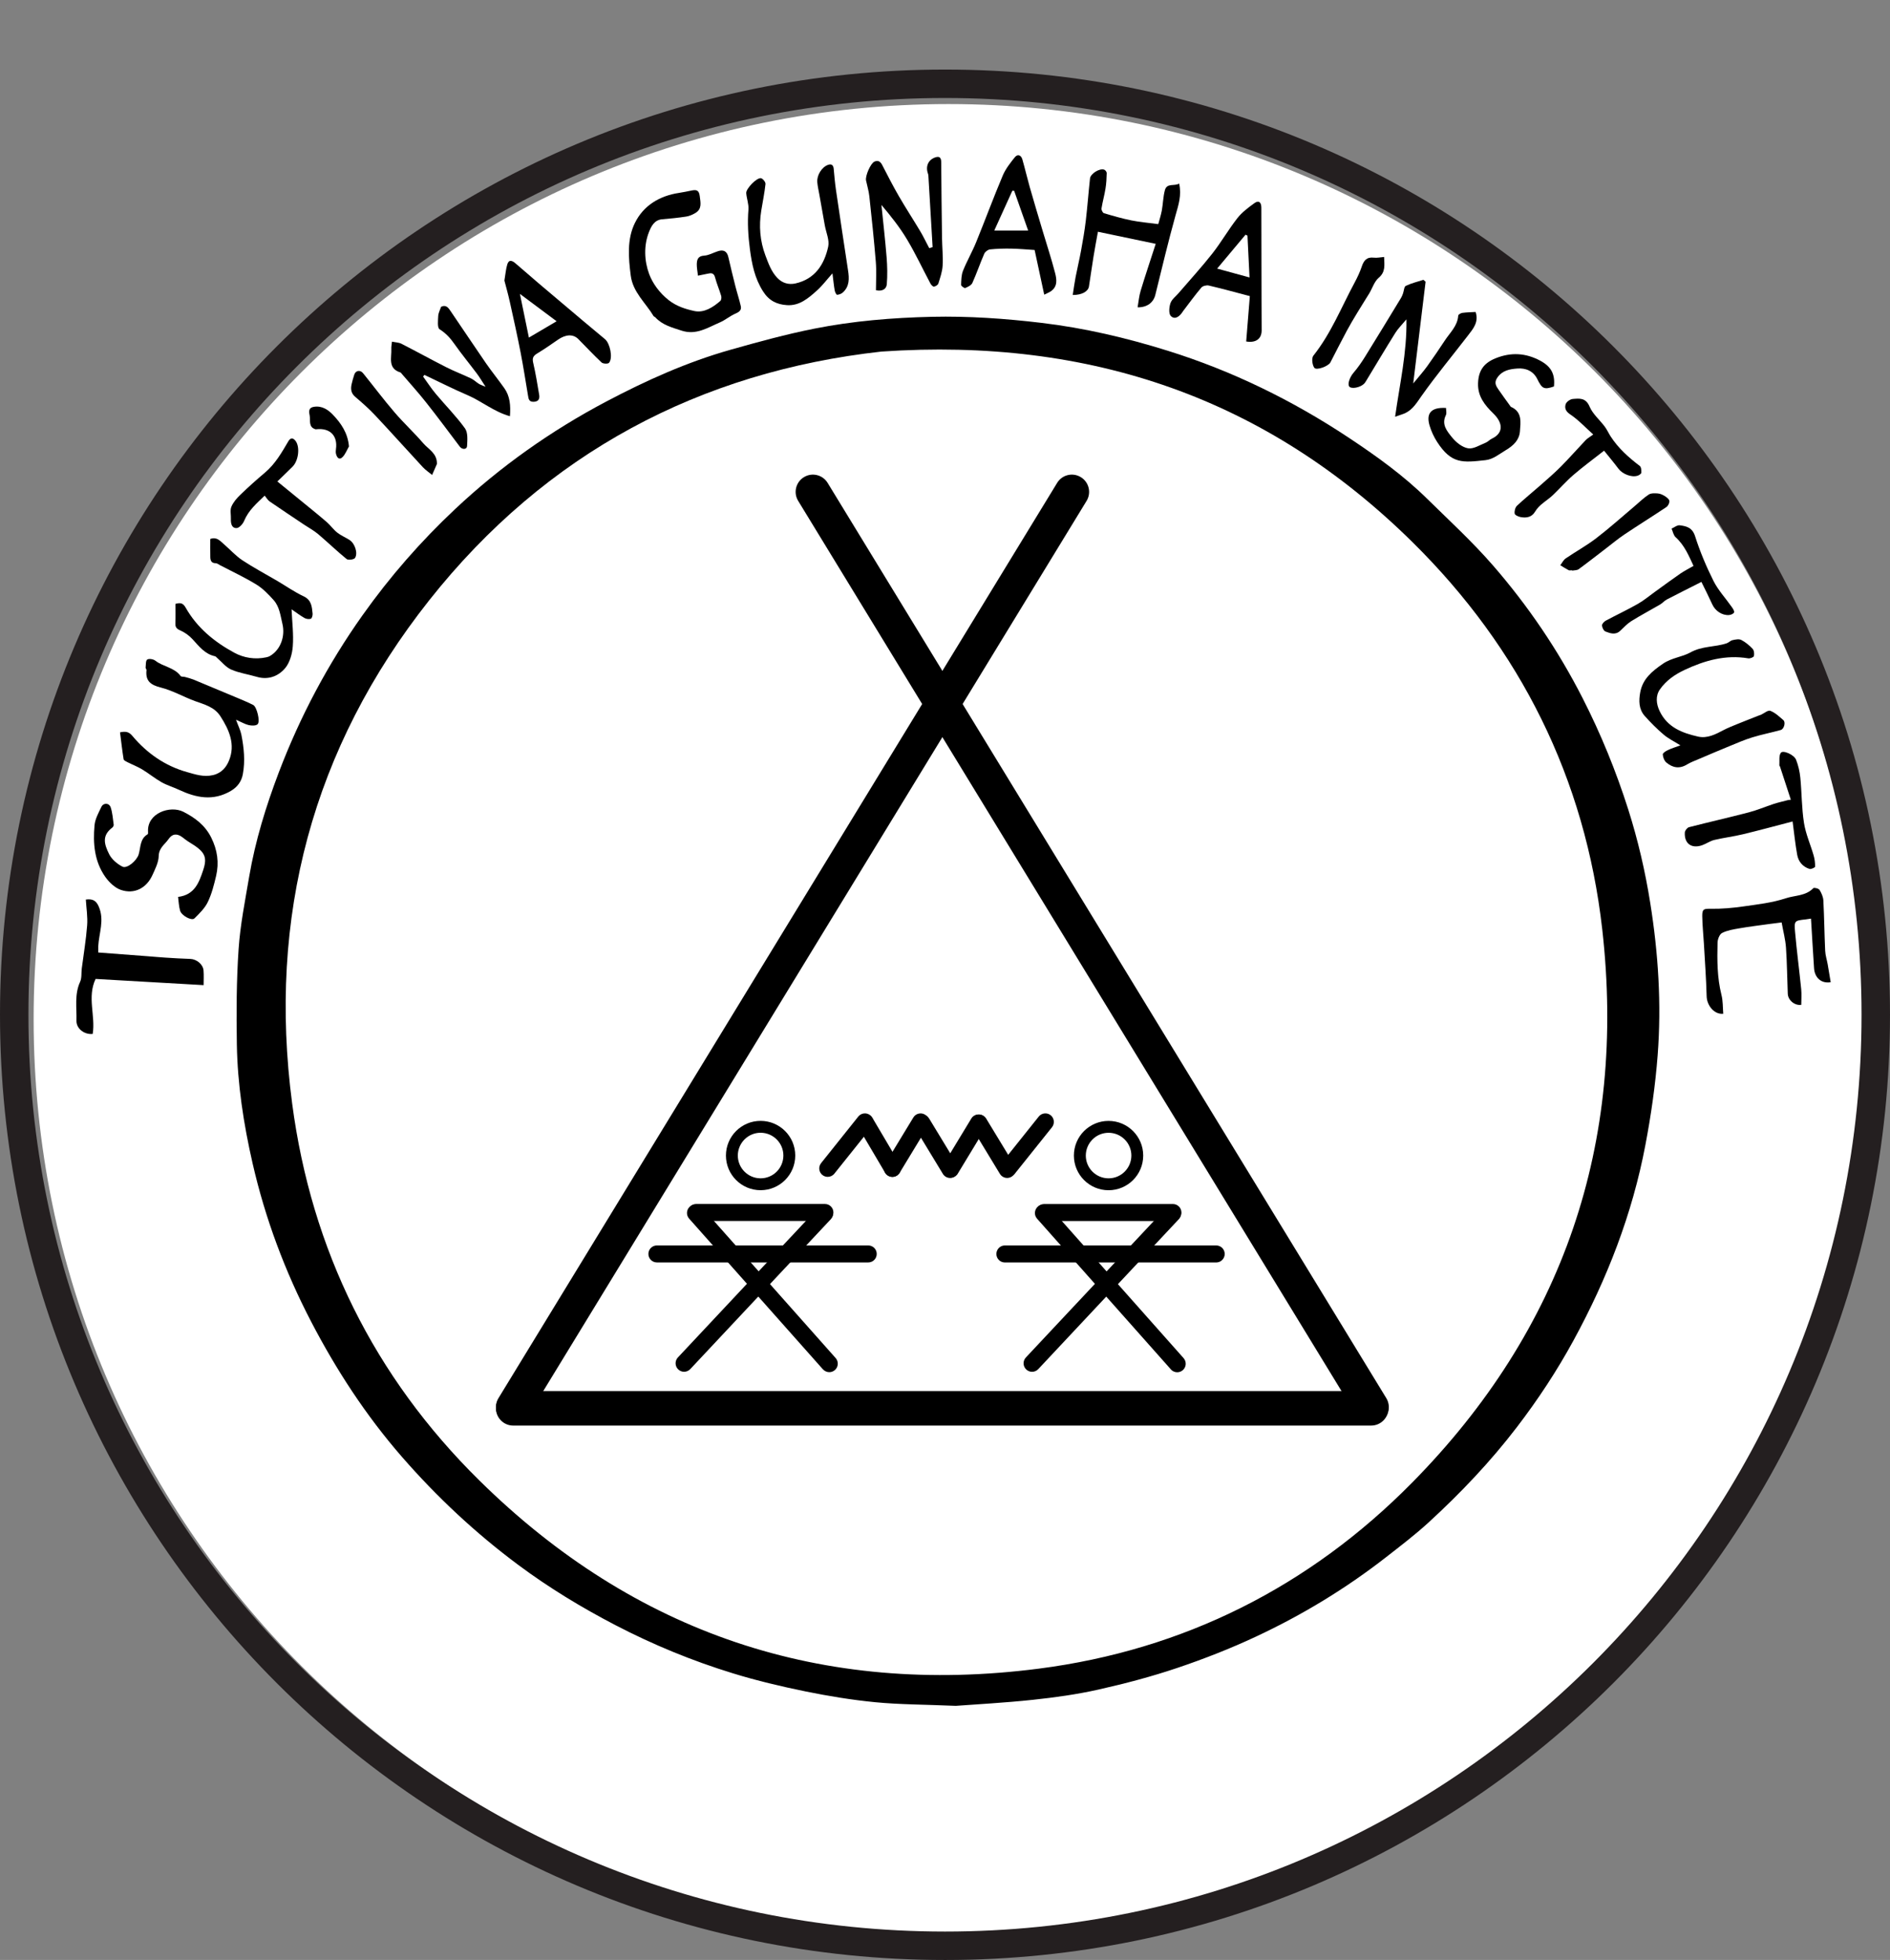
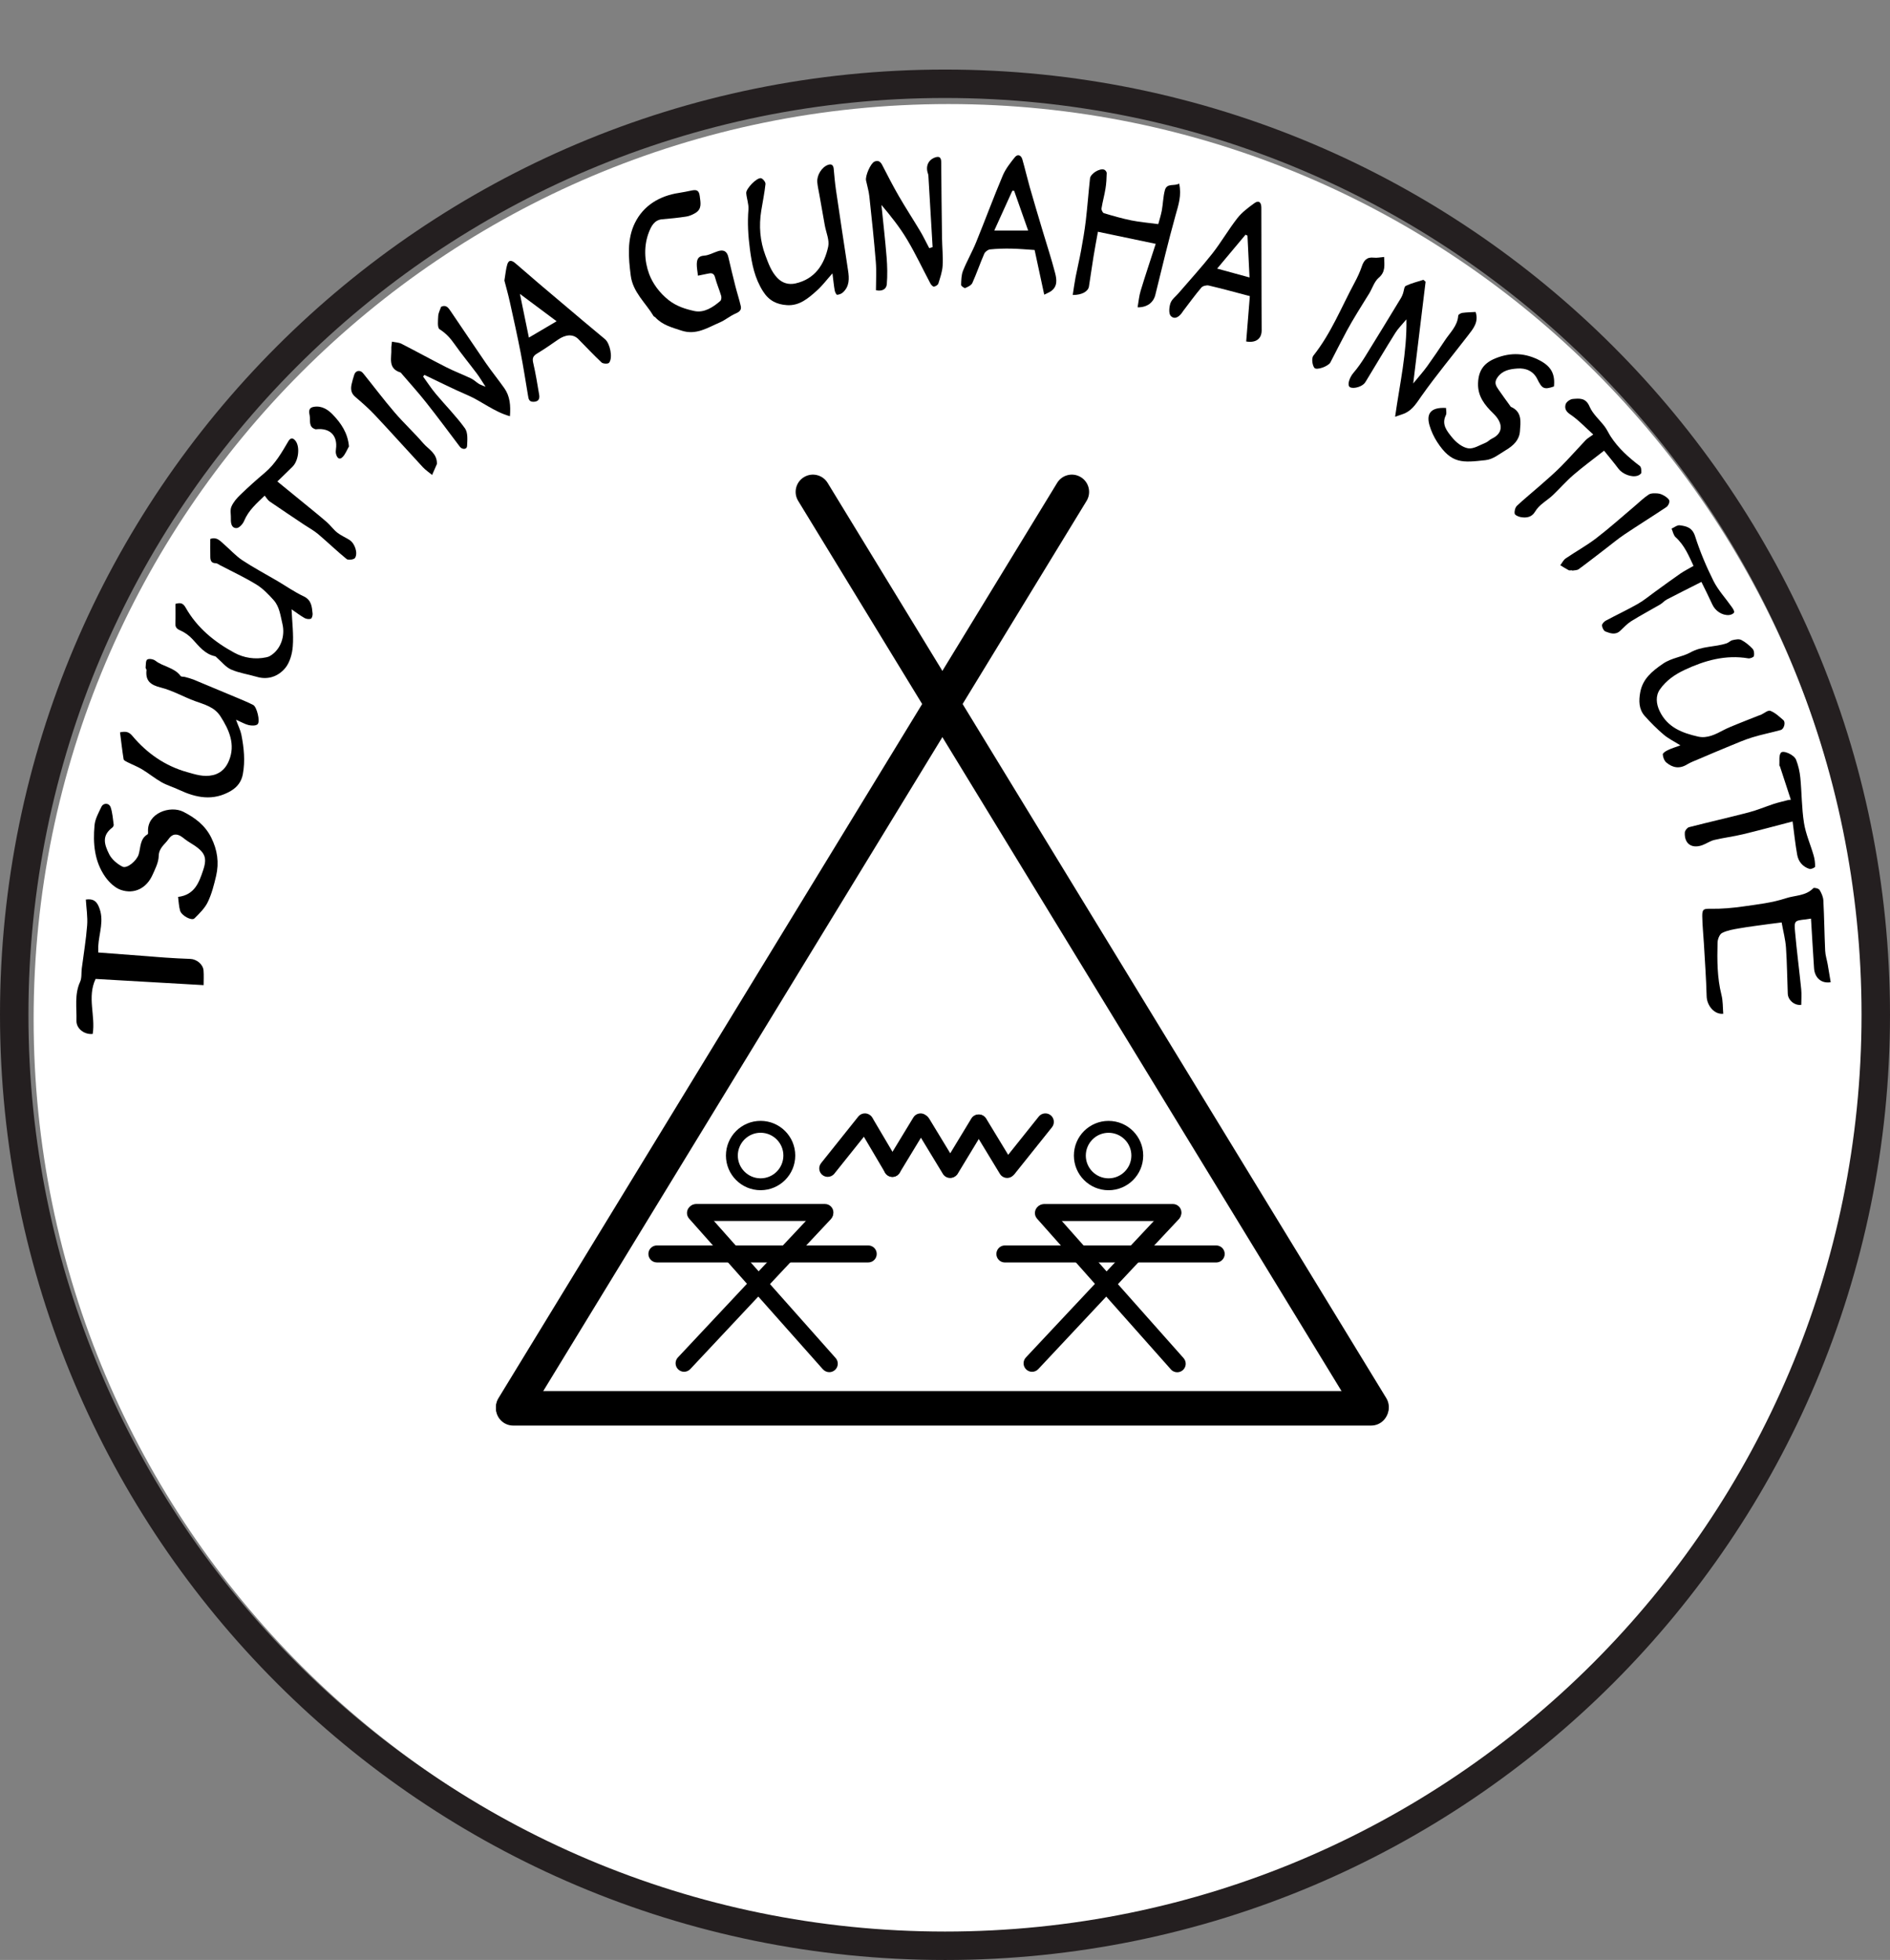
<svg xmlns="http://www.w3.org/2000/svg" id="Layer_1" viewBox="0 0 606.39 628.69">
  <rect x="0" y="0" width="606.39" height="628.69" fill="#808080" stroke="none" />
  <defs>
    <style>.cls-1{fill:none;}.cls-2{fill:#fff;}.cls-3{fill:#241f20;}.cls-4{clip-path:url(#clippath);}</style>
    <clipPath id="clippath">
      <rect class="cls-1" x="9.47" width="594.3" height="594.3" />
    </clipPath>
  </defs>
  <path class="cls-2" d="M96.76,119.35C43.63,172.48,10.79,245.84,10.79,326.9h0c0,81.07,32.84,154.42,85.97,207.55h0c53.14,53.12,126.49,85.96,207.55,85.97h0c81.07,0,154.42-32.85,207.55-85.97h0c53.12-53.13,85.97-126.48,85.97-207.55h0c0-81.07-32.85-154.42-85.97-207.55h0c-53.13-53.13-126.48-85.97-207.55-85.97h0c-81.06,0-154.42,32.84-207.55,85.97h0Z" />
  <g class="cls-4">
-     <path d="M306.63,547.18c-10.31-.43-18.07-.41-25.77-1.16-7.52-.73-15.02-1.96-22.43-3.47-7.83-1.6-15.64-3.45-23.28-5.8-13.03-4-25.61-9.17-37.72-15.47-10.88-5.66-21.33-12-31.15-19.31-13.7-10.19-26.1-21.78-37.34-34.68-11.54-13.26-21.03-27.82-29.12-43.36-8.4-16.15-14.73-33.07-18.79-50.82-2.87-12.55-4.83-25.27-5.04-38.15-.16-10.16-.13-20.36.56-30.5.53-7.8,2.09-15.55,3.4-23.28,1.96-11.48,5.38-22.57,9.51-33.44,6.82-17.92,15.73-34.7,26.84-50.37,8.79-12.39,18.72-23.75,29.75-34.1,14.57-13.68,30.79-25.14,48.48-34.48,12.78-6.75,25.94-12.67,39.88-16.61,8.88-2.51,17.8-4.96,26.85-6.76,12.43-2.47,25.07-3.51,37.76-3.8,11.74-.26,23.41.55,35.07,1.94,13.84,1.64,27.32,4.81,40.58,8.95,20.74,6.48,40.07,15.95,58.14,27.94,8.83,5.86,17.47,12.05,25.06,19.52,7.14,7.02,14.56,13.83,21.12,21.38,11.29,12.99,20.92,27.19,28.77,42.58,5.87,11.5,10.72,23.39,14.64,35.69,3.12,9.82,5.44,19.8,7.06,29.97,2.59,16.2,3.64,32.46,2.39,48.85-.74,9.69-2.12,19.25-3.93,28.79-4.2,22.2-12.28,42.95-23.05,62.7-5.33,9.78-11.45,19.06-18.24,27.92-8.46,11.04-18,21.08-28.22,30.45-4.33,3.97-9.03,7.55-13.67,11.17-12.95,10.1-26.94,18.57-41.79,25.51-8.17,3.82-16.64,7.14-25.18,10.02-8.27,2.79-16.75,5.03-25.26,6.94-6.93,1.56-14.03,2.55-21.1,3.3-9.08.97-18.2,1.44-24.78,1.94M282.82,112.77c-58.09,6.45-107.64,32.45-145.12,79.79-37.49,47.37-51.84,101.68-43.96,161.45,6.19,46.94,26.33,87.63,60.02,120.84,49.84,49.14,110.19,69.34,179.53,60.4,46.51-6,86.84-26.29,119.77-59.66,48.55-49.21,68.76-108.9,61.01-177.45-5.47-48.36-26.25-90.04-60.84-124.19-46.65-46.06-103.28-65.76-170.41-61.18" />
    <path d="M38.49,234.91c1.81-.37,2.84-.22,3.96,1.12,4.68,5.58,10.52,9.67,17.55,11.63,2.62.73,5.3,1.68,8.35.97,2.82-.67,4.29-2.62,5.12-4.65,2.11-5.15.1-9.81-2.75-14.22-1.95-3.02-5.09-3.76-8.14-4.87-3.7-1.35-7.18-3.39-10.95-4.34-3.29-.82-5.01-2.1-4.63-5.59.03-.26-.31-.56-.28-.82.1-.9,0-2.22.51-2.57.56-.38,1.97-.14,2.6.35,2.52,1.97,6.09,2.15,8.12,4.92.22.3.96.18,1.44.32.9.25,1.82.48,2.68.82,4.86,2.01,9.71,4.04,14.56,6.08,1.56.66,3.12,1.31,4.62,2.08,1.15.59,2.33,5.34,1.38,6.19-.58.52-1.92.47-2.83.26-1.21-.28-2.32-.96-4.08-1.73.73,2.01,1.43,3.37,1.72,4.8.83,4.2,1.26,8.45.47,12.69-.43,2.3-1.69,4.08-3.84,5.35-5.69,3.34-11.17,2.22-16.68-.37-1.83-.86-3.81-1.43-5.56-2.42-2.15-1.22-4.08-2.82-6.2-4.1-1.5-.9-3.15-1.53-4.72-2.32-.47-.24-1.19-.57-1.25-.95-.46-2.86-.78-5.74-1.15-8.63" />
    <path d="M577.9,322.32c-2.09.3-4.23-1.47-4.31-3.56-.2-4.93-.23-9.87-.57-14.77-.18-2.6-.87-5.16-1.4-8.1-1.31.16-2.63.32-3.95.5-3.23.45-6.47.84-9.69,1.4-1.86.32-3.82.64-5.47,1.48-.81.42-1.42,2-1.45,3.07-.14,5.63-.14,11.26,1.26,16.81.49,1.94.41,4.03.57,6.03-2.89.31-5.26-2.65-5.33-5.63-.15-5.63-.56-11.25-.88-16.87-.17-2.94-.49-5.87-.53-8.81-.03-2.36.55-2.39,2.81-2.36,3.42.05,6.89-.26,10.28-.74,4.61-.66,9.33-1.18,13.71-2.63,2.92-.97,6.41-.71,8.83-3.24.25-.26,1.72.09,2,.55.63,1.01,1.17,2.25,1.23,3.42.28,5.37.33,10.75.58,16.12.07,1.44.54,2.86.8,4.3.34,1.92.65,3.84.97,5.77-3.07.5-5.14-1.47-5.34-4.51-.35-5.26-.65-10.53-.98-15.89-.66.1-1.16.19-1.65.25-3.62.4-3.78.41-3.46,4,.54,6.14,1.35,12.25,1.97,18.38.17,1.67.02,3.37.02,5.03" />
    <path d="M223.93,88.41c-.17-1.52-.39-2.6-.37-3.68.04-1.48.39-2.61,2.36-2.73,1.48-.1,2.92-.93,4.38-1.41,1.81-.6,2.95-.05,3.39,1.9.71,3.11,1.47,6.22,2.25,9.31.54,2.13,1.24,4.24,1.73,6.38.29,1.27-.45,1.87-1.66,2.39-1.77.76-3.3,2.1-5.07,2.86-3.9,1.67-7.56,4.17-12.29,2.62-3.07-1.01-6.14-1.79-8.41-4.27-.15-.16-.43-.21-.54-.38-2.55-4.27-6.65-7.66-7.33-12.99-.74-5.75-1.24-11.71,1.35-16.93,2.75-5.56,7.9-8.68,14.17-9.61,1.34-.2,2.67-.49,3.99-.76,1.53-.31,2.39-.15,2.63,1.82.26,2.13.78,4.1-1.44,5.42-.88.52-1.89.96-2.89,1.12-2.57.39-5.16.66-7.76.87-2.53.21-3.52,2.37-4.19,4.05-1.75,4.39-1.5,9.34.03,13.48,1.1,2.98,3.3,6.06,6.26,8.39,2.57,2.02,5.44,2.89,8.26,3.51,3.08.66,5.94-1.16,8.32-3.23.33-.28.42-1.13.29-1.61-.6-2-1.44-3.93-1.97-5.95-.41-1.59-1.38-1.41-2.52-1.16-.91.19-1.82.37-2.96.61" />
    <path d="M57.15,287.7c5.32-.64,6.73-4.7,8.01-8.51,1.48-4.4.57-6.02-4.4-9.02-.79-.47-1.52-1.06-2.25-1.61-1.65-1.26-3.22-1.18-4.4.55-1.17,1.73-3.13,2.82-3.19,5.46-.04,2.06-1.13,4.17-2.02,6.14-1.89,4.18-5.8,6.22-10.12,4.74-1.93-.66-3.77-2.44-5-4.17-3.49-4.95-3.99-10.74-3.45-16.56.18-2.01,1.28-3.98,2.18-5.86.68-1.43,2.51-1.36,3.01.14.58,1.77.7,3.69.96,5.56.03.29-.22.73-.47.92-3.38,2.57-2.59,5.3-.99,8.51.82,1.65,2.56,3.13,4.24,3.99,1.53.79,4.65-1.95,5.23-3.92.68-2.26.36-4.99,2.88-6.45.16-.09.15-.56.13-.84-.35-5.95,7.12-8.53,11.37-6.35,3.7,1.89,6.93,4.29,8.9,8.25,1.99,4,2.56,8.04,1.57,12.28-.67,2.85-1.4,5.76-2.66,8.38-.96,1.99-2.68,3.67-4.29,5.26-.87.87-4.14-.86-4.61-2.48-.41-1.43-.45-2.97-.65-4.43" />
    <path d="M539.15,239.09c-2.06-1.29-3.91-2.19-5.42-3.48-2.15-1.83-4.16-3.85-6.04-5.96-1.93-2.16-1.92-4.92-1.44-7.55.78-4.31,3.75-6.77,7.28-9.19,2.85-1.95,6.16-2.14,8.84-3.64,3.76-2.1,7.84-1.65,11.61-2.92.68-.23,1.23-.87,1.91-1.02.91-.2,2.05-.44,2.79-.05,1.35.7,2.59,1.73,3.63,2.85.47.5.59,1.61.41,2.33-.1.38-1.22.81-1.79.72-7.29-1.23-14.03.68-20.48,3.72-3.04,1.43-5.89,3.37-7.89,6.25-1.44,2.07-1.19,4.62-.09,6.94,2.52,5.25,7.23,7.02,12.31,8.18,2.97.68,5.61-.71,8.19-2.07,1.35-.71,2.79-1.28,4.21-1.86,2.5-1.02,5.01-1.99,7.52-2.98.06-.03.15,0,.21-.04,1.05-.48,2.33-1.6,3.08-1.31,1.56.59,2.89,1.87,4.19,2.99.79.68.23,2.86-.85,3.16-3.01.85-6.09,1.43-9.07,2.35-2.46.75-4.85,1.79-7.24,2.77-3.42,1.4-6.82,2.85-10.22,4.3-1.19.51-2.44.96-3.54,1.64-2.41,1.49-4.65,1.06-6.64-.64-.67-.57-1.09-1.7-1.13-2.6-.02-.45,1-1.08,1.67-1.39,1.15-.55,2.39-.92,3.98-1.5" />
    <path d="M125.76,109.59c1.14.24,2.2.25,3.05.68,4.83,2.47,9.58,5.1,14.42,7.55,2.58,1.31,5.31,2.33,7.92,3.58.9.43,1.65,1.2,2.52,1.74.53.32,1.14.51,2.12.92-1.14-1.74-1.9-3.04-2.8-4.24-2.37-3.16-4.89-6.21-7.16-9.44-1.34-1.91-2.77-3.49-4.8-4.77-.76-.48-.5-2.79-.43-4.26.05-.98.59-1.94.9-2.91,1.69-.87,2.43.42,3.16,1.48,3.76,5.5,7.44,11.06,11.22,16.54,1.89,2.73,3.99,5.32,5.91,8.03,1.83,2.58,2.08,5.54,1.82,9.02-5.12-1.42-9.05-4.81-13.66-6.78-4.66-2-9.19-4.31-13.77-6.47-.15.17-.3.34-.44.52,1.36,1.86,2.61,3.81,4.09,5.57,3.1,3.71,6.55,7.16,9.36,11.07.98,1.37.76,3.78.66,5.69-.07,1.12-1.58,1.16-2.32.17-3.59-4.74-7.12-9.53-10.82-14.19-2.52-3.19-5.26-6.21-7.91-9.3-.1-.11-.19-.27-.31-.31-4.18-1.3-2.79-4.76-2.94-7.61-.04-.64.11-1.29.21-2.28" />
    <path d="M267.07,87.7c-1.87,2.1-3.27,3.98-4.98,5.51-2.73,2.43-5.56,4.94-9.61,4.67-3.26-.22-5.77-1.42-7.69-4.46-2.66-4.21-3.56-8.68-4.19-13.49-.56-4.26-.82-8.44-.47-12.71.14-1.73-.57-3.51-.71-5.28-.1-1.42,3.39-5.02,4.73-4.78.6.11,1.51,1.26,1.45,1.85-.3,2.85-.89,5.67-1.35,8.51-.8,4.93-.44,9.75,1.34,14.46.97,2.56,1.85,5.12,3.82,7.18,1.66,1.73,3.71,2.22,5.8,1.76,6.25-1.39,9.26-6.06,10.51-11.8.46-2.09-.68-4.55-1.09-6.83-.59-3.31-1.18-6.63-1.76-9.94-.23-1.3-.54-2.59-.65-3.9-.19-2.26,1.46-4.89,3.48-5.58,1.06-.36,1.67.08,1.78,1.25.21,2.26.4,4.54.73,6.79,1.26,8.61,2.57,17.22,3.88,25.83.4,2.59.49,5.11-1.65,7.06-.48.44-1.23.72-1.87.76-.24.01-.67-.87-.76-1.38-.28-1.58-.43-3.19-.72-5.46" />
    <path d="M93.55,195.47c.18,4.12.68,8.01.39,11.82-.18,2.43-.95,5.25-2.46,7.04-2.19,2.59-5.43,3.86-9.11,2.77-2.73-.81-5.62-1.2-8.2-2.33-1.73-.76-3.04-2.47-4.54-3.76-.2-.17-.39-.44-.62-.5-3.29-.69-5.15-3.21-7.26-5.49-1.09-1.18-2.5-2.2-3.97-2.83-1.17-.51-1.55-1.04-1.51-2.24.08-2.05.03-4.11.03-6.25,1.52-.41,2.39-.35,3.26,1.2,3.65,6.46,9.24,11.03,15.63,14.48,3.04,1.65,6.65,2.24,10.24,1.46.42-.09.86-.22,1.23-.45,3.41-2.01,4.88-6.35,3.96-10.23-.65-2.71-.93-5.55-2.84-7.68-1.65-1.85-3.45-3.71-5.54-4.99-3.75-2.3-7.77-4.16-11.68-6.21-.44-.23-.9-.62-1.34-.62-1.43.01-1.73-.89-1.75-2-.04-1.91-.01-3.82-.01-5.77,2.02-.78,3.11.57,4.27,1.57,2.01,1.73,3.81,3.77,5.99,5.23,3.6,2.39,7.45,4.42,11.18,6.61,2.84,1.67,5.56,3.59,8.52,4.98,2.56,1.21,2.64,3.35,2.87,5.54.06.55-.21,1.53-.56,1.65-.59.21-1.48.09-2.05-.24-1.43-.82-2.76-1.84-4.15-2.79" />
    <path d="M457.39,90.37c-1.3,10.66-2.59,21.31-3.97,32.63,1.75-2.13,3.21-3.76,4.48-5.52,1.96-2.72,3.84-5.5,5.69-8.3,1.65-2.51,4.05-4.62,4.27-7.94.02-.34.83-.82,1.31-.88,1.44-.19,2.88-.21,4.27-.29,1.07,3.23-.76,5.36-2.4,7.48-5.01,6.51-10.27,12.83-15,19.53-1.46,2.07-2.68,4.13-4.95,5.32-.87.45-1.86.69-3.48,1.27,1.49-10.6,3.82-20.51,3.63-31.23-1.43,1.72-2.67,2.92-3.56,4.34-3.17,5.07-6.22,10.21-9.32,15.32-.23.37-.45.76-.77,1.05-1.26,1.19-3.94,1.67-4.65.89-.72-.79.14-3.09,1.3-4.44,1.37-1.59,2.58-3.34,3.69-5.12,3.91-6.28,7.74-12.62,11.59-18.94.26-.43.45-.92.62-1.4.31-.84.34-2.18.91-2.45,1.78-.85,3.75-1.32,5.65-1.93.23.21.46.42.69.62" />
    <path d="M27.53,288.55c2.4-.33,3.39.5,4.16,2.27,1.88,4.31.06,8.48-.17,12.72-.02.5,0,1,0,1.99,5.33.41,10.6.8,15.87,1.2,1.88.14,3.76.32,5.65.44,2.68.17,5.35.34,8.03.42,1.99.07,4.06,1.72,4.23,3.68.13,1.59.03,3.21.03,4.73-11.68-.67-23.17-1.33-34.66-1.99-2.78,5.86.02,11.86-.93,17.64-2.67.29-5.28-1.7-5.21-4.24.12-4.16-.69-8.41,1.17-12.47.58-1.26.35-2.88.54-4.32.59-4.6,1.37-9.18,1.72-13.79.21-2.74-.26-5.52-.42-8.27" />
    <path d="M299.22,79.27c-.45-7.54-.89-15.09-1.34-22.63-.02-.29-.02-.6-.12-.86-.9-2.41.05-4.6,2.45-5.34,1.43-.44,1.77.4,1.77,1.67.06,8.11.14,16.21.26,24.32.05,2.94.36,5.89.19,8.81-.11,1.93-.79,3.84-1.37,5.71-.14.46-.89.92-1.41.99-.34.05-.9-.56-1.13-.99-2.5-4.71-4.76-9.55-7.49-14.11-2.32-3.89-5.16-7.47-8.23-11.1.56,5.59,1.21,11.17,1.66,16.77.23,2.88.3,5.8.06,8.67-.14,1.62-1.55,2.35-3.48,1.91,0-3.04.2-6.06-.04-9.05-.57-7.03-1.32-14.06-2.08-21.07-.18-1.71-.71-3.39-1.06-5.09-.29-1.46,1.44-5.47,2.7-6.04,1.12-.5,1.9-.06,2.48,1.07,1.71,3.32,3.41,6.66,5.28,9.89,2.22,3.84,4.65,7.56,6.93,11.37,1.05,1.75,1.92,3.62,2.88,5.42.36-.1.72-.21,1.08-.32" />
    <path d="M371.62,71.88c.36-1.34.85-2.83,1.14-4.37.39-2.15.42-4.37.97-6.46.64-2.47,3.06-1.23,4.59-2.17.84,3.78-.23,6.9-1.15,10.16-2.36,8.47-4.39,17.03-6.5,25.57-.59,2.39-2.59,4.02-5.68,3.97.32-1.81.46-3.6.97-5.28,1.48-4.9,3.12-9.75,4.84-15.08-6.42-1.34-12.29-2.57-18.54-3.88-.52,2.9-1.01,5.44-1.42,8-.52,3.18-.95,6.38-1.46,9.56-.25,1.59-2.29,2.75-5.2,2.72.31-1.95.55-3.84.91-5.71.55-2.83,1.23-5.64,1.75-8.47.58-3.21,1.15-6.42,1.53-9.66.53-4.51.86-9.03,1.35-13.54.17-1.55,3.1-3.35,4.55-2.82.37.13.82.72.81,1.09-.04,1.66-.12,3.33-.39,4.97-.34,2.14-.94,4.24-1.28,6.37-.08.48.38,1.41.77,1.53,2.91.87,5.84,1.72,8.81,2.32,2.69.54,5.45.76,8.61,1.19" />
    <path d="M161.83,90.01c.37-2.14.47-3.76.95-5.27.52-1.65,1.65-1.07,2.56-.3,2.54,2.15,5.03,4.36,7.56,6.51,4.78,4.06,9.59,8.11,14.38,12.15,2.27,1.91,4.53,3.81,6.81,5.68,1.64,1.35,2.62,6.04,1.31,7.6-.33.39-1.92.33-2.39-.11-2.57-2.4-4.96-4.99-7.45-7.49-1.69-1.7-4.07-1.55-6.6.22-2.19,1.54-4.4,3.04-6.68,4.43-1.17.72-1.56,1.41-1.23,2.85.79,3.43,1.37,6.9,1.94,10.37.19,1.19-.12,2.15-1.7,2.23-1.64.09-1.71-.99-1.9-2.1-.77-4.56-1.47-9.13-2.35-13.66-1.06-5.44-2.26-10.84-3.46-16.25-.54-2.46-1.23-4.87-1.75-6.88M169.69,108.29c3.21-1.88,5.97-3.52,8.89-5.24-4.06-3.03-7.68-5.73-11.77-8.78,1.03,5.01,1.92,9.34,2.88,14.02" />
    <path d="M399.83,109.53c.37-4.68.76-9.39,1.17-14.55-4.33-1.13-8.73-2.35-13.17-3.39-.72-.17-1.93.12-2.38.65-2.09,2.47-3.99,5.09-5.95,7.66-.05.06-.07.13-.11.19-.95,1.42-2.42,2.59-3.74,1.27-.74-.73-.55-2.87-.11-4.14.43-1.23,1.71-2.15,2.62-3.22,3.61-4.21,7.37-8.3,10.79-12.65,2.87-3.65,5.2-7.74,8.06-11.39,1.47-1.87,3.49-3.37,5.44-4.79,1.35-.99,2.23-.38,2.24,1.43.04,9.88.04,19.75.06,29.63,0,3.25.04,6.49.04,9.74,0,2.68-1.82,4.09-4.94,3.57M400.24,75.59c-.2-.1-.41-.2-.62-.31-2.9,3.46-5.8,6.93-9.11,10.88,3.78,1.03,6.92,1.89,10.39,2.84-.24-4.81-.45-9.11-.66-13.41" />
    <path d="M331.95,80.19c-2.56-.16-5.03-.39-7.5-.44-2.27-.04-4.55.02-6.8.25-.68.07-1.58.75-1.86,1.39-1.35,3.09-2.43,6.3-3.82,9.38-.34.75-1.42,1.26-2.28,1.61-.29.12-1.34-.64-1.33-.98.05-1.53.06-3.17.62-4.56,1.24-3.11,2.94-6.03,4.2-9.13,2.89-7.09,5.54-14.28,8.52-21.34.9-2.15,2.41-4.08,3.89-5.92.93-1.16,2.03-.69,2.43.69.84,2.93,1.53,5.92,2.36,8.86,1.34,4.69,2.74,9.36,4.14,14.04,1.34,4.51,2.83,8.98,4,13.53.52,2.01.86,4.29-1.3,5.82-.64.45-1.4.73-2.19,1.13-1.08-5.02-2.07-9.64-3.08-14.32M319.01,73.94h10.86c-1.56-4.42-3.02-8.58-4.49-12.74-.19,0-.38,0-.58-.01-1.85,4.07-3.7,8.15-5.79,12.75" />
    <path d="M463.94,130.82c0,.78.27,1.7-.04,2.34-1.51,3.01.41,5.19,1.97,7.13,1.27,1.58,3.25,3.19,5.14,3.51,1.73.3,3.78-1.05,5.64-1.79.73-.29,1.3-.98,2.03-1.32,3.53-1.66,3.78-4.82.44-8.06-2.78-2.71-5.05-5.52-4.9-9.73.15-4.01,1.8-6.42,5.61-7.97,4.95-2,9.69-1.74,14.38.79,3.44,1.86,4.78,4.27,4.36,8.25-3.17,1.09-3.82.73-5.34-2.37-1.28-2.61-3.69-3.6-6.41-3.39-2.41.18-4.8.57-6.42,2.93-1.12,1.62-.41,2.68.41,3.87,1.17,1.7,2.4,3.37,3.61,5.05.12.17.23.4.4.47,3.63,1.6,3.04,4.93,2.84,7.78-.2,2.79-1.98,4.56-4.58,6.11-2.11,1.26-4.01,2.91-6.47,3.18-7.32.8-10.91,1.3-15.54-5.87-1.03-1.6-1.86-3.39-2.4-5.21-1.1-3.69.19-5.95,5.27-5.66" />
    <path d="M574.57,256.51c-1.16-3.55-2.32-7.1-3.48-10.64-.05-.13-.21-.26-.2-.38.1-1.36-.21-3.04.47-4.01.69-.96,4.27.59,4.91,2.26.71,1.82,1.16,3.78,1.35,5.73.47,4.82.42,9.71,1.17,14.48.56,3.56,2.09,6.95,3.1,10.45.33,1.16.5,2.41.46,3.61,0,.27-1.29.87-1.79.71-2.19-.69-3.56-2.35-3.95-4.55-.61-3.38-.96-6.81-1.47-10.67-5.49,1.42-10.7,2.85-15.95,4.11-3.02.73-6.14,1.1-9.17,1.82-1.37.33-2.59,1.24-3.95,1.71-3.38,1.16-5.72-.57-5.51-4.11.03-.61.76-1.54,1.33-1.69,6.37-1.64,12.79-3.09,19.16-4.75,2.74-.71,5.37-1.85,8.07-2.73,1.5-.49,3.06-.82,4.59-1.23.29-.03.57-.07.86-.1" />
    <path d="M89,154.45c2.42,1.97,4.66,3.79,6.9,5.63,2.98,2.44,5.98,4.84,8.9,7.35,1.21,1.04,2.15,2.43,3.41,3.42,1.21.95,2.69,1.55,3.99,2.4,1.64,1.06,2.71,4.19,1.7,5.73-.34.52-2.17.76-2.68.35-3.15-2.56-6.07-5.4-9.18-8.03-1.37-1.15-3-2.02-4.51-3.03-3.69-2.47-7.38-4.93-11.04-7.44-.56-.38-.91-1.05-1.57-1.84-2.53,2.43-5.18,4.69-6.6,8.11-.4.98-1.57,2.27-2.42,2.29-1.58.05-1.87-1.5-1.82-2.92.06-1.33-.32-2.81.16-3.94.61-1.44,1.75-2.75,2.91-3.86,2.54-2.45,5.17-4.8,7.86-7.07,3.31-2.79,5.39-6.45,7.53-10.1.72-1.23,1.6-1.05,2.36.03,1.39,1.97.86,6.25-1.01,8.13-1.54,1.54-3.11,3.03-4.92,4.8" />
    <path d="M514.66,144.56c-3.49,2.74-6.75,5.13-9.81,7.76-2.33,2-4.37,4.36-6.61,6.49-1.9,1.8-4.35,2.98-5.75,5.35-1.04,1.77-2.81,2.05-4.63,1.7-.71-.13-1.81-.63-1.89-1.11-.13-.78.16-1.95.71-2.49,2.4-2.27,4.99-4.34,7.47-6.53,2.25-1.98,4.53-3.94,6.64-6.06,2.73-2.75,5.28-5.67,7.95-8.48.54-.57,1.28-.96,2.44-1.82-2.49-2.22-4.75-4.68-7.44-6.48-1.46-.98-1.78-2.04-1.41-3.23.23-.75,1.44-1.61,2.26-1.68,2.12-.17,4.17-.47,5.4,2.42,1.02,2.41,3.27,4.29,4.9,6.47.72.97,1.21,2.1,1.87,3.12,2.46,3.8,5.77,6.75,9.35,9.47.47.35.54,1.45.49,2.18-.03.36-.73.81-1.21.96-1.98.62-4.86-.56-6.13-2.26-1.49-1.99-3.1-3.89-4.62-5.79" />
    <path d="M545.88,186.66c-3.91,1.98-7.52,3.78-11.1,5.64-.78.41-1.38,1.16-2.15,1.61-3.06,1.79-6.2,3.44-9.21,5.31-1.33.83-2.44,2.04-3.6,3.13-1.52,1.43-3.19.8-4.72.22-.56-.22-1.07-1.24-1.11-1.93-.03-.5.65-1.24,1.19-1.54,3.41-1.83,6.93-3.47,10.29-5.38,1.95-1.11,3.7-2.59,5.53-3.9,2.71-1.95,5.4-3.95,8.14-5.84,1.24-.85,2.6-1.53,4.21-2.46-1.46-3.13-2.84-6.57-5.74-9.2-.7-.63-.88-1.82-1.3-2.76.87-.38,1.79-1.16,2.61-1.06,2.16.27,4.03.7,4.93,3.49,1.57,4.93,3.6,9.76,5.92,14.38,1.51,3,3.9,5.54,5.85,8.33.37.52.9,1.28.74,1.75-.14.43-1.06.81-1.66.84-2.26.13-4.39-1.37-5.32-3.41-1.12-2.46-2.35-4.88-3.5-7.23" />
    <path d="M444.08,82.44c.08,2.59.52,4.76-1.73,6.66-1.4,1.19-2.01,3.3-3.02,4.98-1.27,2.1-2.62,4.16-3.88,6.27-1.16,1.92-2.32,3.85-3.38,5.83-1.79,3.34-3.49,6.72-5.23,10.08-.63,1.21-4.5,2.67-5.17,1.7-.66-.95-.91-3.08-.29-3.87,5.69-7.15,9.01-15.6,13.28-23.53.86-1.61,1.65-3.28,2.23-5,.65-1.96,1.57-3.18,3.88-2.91,1.04.13,2.13-.13,3.31-.22" />
    <path d="M140.19,148.81l-1.55,3.54c-1-.83-2.11-1.56-2.99-2.51-5.11-5.51-10.12-11.12-15.27-16.6-2-2.13-4.2-4.07-6.42-5.96-1.33-1.13-1.48-2.45-1.17-3.95.22-1.06.55-2.1.87-3.13.43-1.37,1.89-1.65,2.82-.5,3.38,4.18,6.61,8.49,10.11,12.57,2.94,3.43,6.29,6.52,9.25,9.96,1.63,1.89,4.44,3.17,4.34,6.59" />
    <path d="M504.36,182.92c-.37,0-.8.13-1.09-.03-.91-.47-1.78-1.05-2.66-1.58.57-.74.99-1.68,1.72-2.18,3.25-2.22,6.73-4.12,9.84-6.51,4.27-3.27,8.27-6.88,12.39-10.35,1.46-1.23,2.83-2.6,4.42-3.63.74-.48,1.92-.43,2.88-.36.75.05,1.54.4,2.19.8.63.39,1.45.98,1.55,1.58.1.6-.4,1.62-.94,1.98-4.46,2.99-9.03,5.82-13.49,8.81-2.06,1.38-3.97,2.99-5.94,4.49-2.91,2.22-5.79,4.49-8.74,6.65-.53.38-1.39.32-2.1.46,0-.05-.02-.09-.03-.13" />
    <path d="M111.96,143.2c-.66,1.15-1.14,2.47-2.03,3.39-1.09,1.13-1.8.19-2.11-.93-.13-.48-.11-1.03-.04-1.54.64-4.34-1.87-6.91-6.28-6.43-.07,0-.15.04-.22.02-2.37-.66-1.66-2.78-1.91-4.33-.17-1.03-.65-2.56,1.37-2.89,2.58-.41,4.57.98,6.03,2.5,2.57,2.69,4.81,5.8,5.19,10.2" />
    <path d="M435.33,454.26l-179.24-293.59c-1.6-2.61-.77-6.02,1.84-7.61h0c2.61-1.6,6.02-.77,7.61,1.84h0l179.24,293.58c1.59,2.62.76,6.02-1.84,7.62h0c-.91.55-1.9.81-2.88.81h0c-1.87,0-3.69-.94-4.74-2.65h0Z" />
    <path d="M161.77,456.1c-2.61-1.59-3.44-5-1.84-7.62h0l179.24-293.58c1.59-2.62,5-3.44,7.61-1.84h0c2.61,1.59,3.43,5,1.84,7.61h0l-179.24,293.59c-1.04,1.71-2.87,2.65-4.73,2.65h0c-.98,0-1.98-.26-2.88-.81h0Z" />
    <path d="M164.66,457.28c-3.06,0-5.54-2.48-5.54-5.54h0c0-3.06,2.48-5.54,5.54-5.54h275.26c3.06,0,5.54,2.48,5.54,5.54h0c0,3.06-2.48,5.54-5.54,5.54H164.66Z" />
    <path d="M210.76,404.95c-1.5,0-2.73-1.22-2.73-2.73h0c0-1.51,1.22-2.72,2.73-2.72h67.81c1.51,0,2.72,1.22,2.72,2.72h0c0,1.51-1.22,2.73-2.72,2.73h-67.81Z" />
    <path d="M264.02,439.23l-42.92-48.33c-1-1.13-.9-2.85.23-3.85h0c1.13-1,2.85-.9,3.85.23h0l42.93,48.34c1,1.12.89,2.85-.23,3.84h0c-.52.46-1.16.69-1.8.69h0c-.75,0-1.5-.31-2.04-.92h0Z" />
    <path d="M217.62,439.28c-1.1-1.03-1.15-2.76-.13-3.85h0l45.08-48.07c1.03-1.1,2.75-1.15,3.85-.12h0c1.1,1.03,1.15,2.75.13,3.85h0l-45.08,48.07c-.54.57-1.26.86-1.99.86h0c-.67,0-1.34-.25-1.86-.74h0Z" />
    <path d="M223.38,391.65c-1.5,0-2.72-1.22-2.72-2.73h0c0-1.51,1.22-2.72,2.72-2.72h41.29c1.51,0,2.72,1.22,2.72,2.72h0c0,1.51-1.22,2.73-2.72,2.73h-41.29Z" />
    <path d="M232.91,370.66c0-6.14,4.98-11.12,11.12-11.12h0c6.14,0,11.12,4.98,11.12,11.12h0c0,6.14-4.98,11.12-11.12,11.12h0c-6.14,0-11.12-4.98-11.12-11.12h0ZM236.72,370.66c.01,4.04,3.27,7.3,7.31,7.31h0c4.04,0,7.3-3.27,7.31-7.31h0c0-4.03-3.27-7.3-7.31-7.31h0c-4.03,0-7.29,3.28-7.31,7.31h0Z" />
    <path d="M322.4,404.96c-1.5,0-2.72-1.22-2.72-2.73h0c0-1.5,1.22-2.73,2.72-2.73h67.81c1.5,0,2.73,1.22,2.73,2.73h0c0,1.5-1.22,2.73-2.73,2.73h-67.81Z" />
    <path d="M375.66,439.25l-42.93-48.34c-1-1.13-.9-2.84.23-3.84h0c1.13-1,2.85-.9,3.85.23h0l42.93,48.34c1,1.12.9,2.85-.23,3.85h0c-.52.46-1.16.69-1.81.69h0c-.75,0-1.5-.31-2.04-.91h0Z" />
    <path d="M329.27,439.29c-1.1-1.03-1.16-2.75-.13-3.85h0l45.08-48.07c1.03-1.1,2.75-1.15,3.85-.12h0c1.1,1.03,1.15,2.76.12,3.85h0l-45.07,48.07c-.53.57-1.26.86-1.99.86h0c-.67,0-1.34-.25-1.86-.74h0Z" />
    <path d="M335.03,391.66c-1.51,0-2.72-1.22-2.72-2.73h0c0-1.51,1.22-2.72,2.72-2.72h41.29c1.5,0,2.73,1.22,2.73,2.72h0c0,1.51-1.22,2.73-2.73,2.73h-41.29Z" />
    <path d="M344.55,370.67c0-6.15,4.98-11.12,11.12-11.12h0c6.14,0,11.12,4.98,11.12,11.12h0c0,6.14-4.98,11.12-11.12,11.12h0c-6.14,0-11.12-4.98-11.12-11.12h0ZM348.37,370.67c0,4.03,3.27,7.3,7.31,7.3h0c4.03,0,7.3-3.27,7.31-7.3h0c0-4.04-3.27-7.3-7.31-7.31h0c-4.03,0-7.3,3.27-7.31,7.31h0Z" />
    <path d="M263.87,376.91c-1.18-.94-1.36-2.65-.42-3.83h0l11.92-14.92c.94-1.18,2.65-1.36,3.83-.43h0c1.17.95,1.37,2.66.42,3.84h0l-11.92,14.9c-.54.68-1.33,1.03-2.14,1.03h0c-.59,0-1.19-.2-1.7-.6h0Z" />
    <path d="M283.97,376.16l-8.61-14.59c-.76-1.29-.34-2.97.96-3.73h0c1.29-.76,2.96-.33,3.73.97h0l8.62,14.59c.76,1.29.33,2.96-.97,3.73h0c-.43.26-.91.38-1.38.38h0c-.93,0-1.84-.48-2.35-1.34h0Z" />
    <path d="M284.9,377.11c-1.29-.78-1.7-2.46-.92-3.75h0l9.06-14.91c.78-1.29,2.46-1.69,3.74-.91h0c1.29.78,1.7,2.46.92,3.74h0l-9.05,14.91c-.51.84-1.41,1.31-2.33,1.31h0c-.48,0-.97-.13-1.41-.4h0Z" />
    <path d="M303.59,377.3c-1.29-.78-1.69-2.45-.91-3.74h0l8.95-14.76c.78-1.29,2.46-1.7,3.74-.92h0c1.29.78,1.7,2.46.92,3.75h0l-8.95,14.76c-.52.85-1.41,1.31-2.33,1.31h0c-.49,0-.97-.13-1.42-.4h0Z" />
    <path d="M302.51,376.54l-9.05-14.91c-.78-1.29-.37-2.96.91-3.74h0c1.29-.78,2.97-.37,3.75.92h0l9.05,14.9c.78,1.29.37,2.96-.91,3.75h0c-.45.27-.93.4-1.41.4h0c-.92,0-1.82-.47-2.34-1.31h0Z" />
    <path d="M320.81,376.54l-9.05-14.91c-.78-1.29-.37-2.96.91-3.74h0c1.29-.78,2.96-.37,3.74.92h0l9.05,14.9c.78,1.29.37,2.96-.91,3.74h0c-.44.27-.93.4-1.41.4h0c-.92,0-1.82-.47-2.33-1.31h0Z" />
    <path d="M321.78,376.91c-1.18-.94-1.37-2.65-.43-3.83h0l11.92-14.92c.94-1.18,2.65-1.36,3.83-.43h0c1.17.95,1.36,2.66.43,3.84h0l-11.92,14.9c-.54.68-1.33,1.03-2.13,1.03h0c-.6,0-1.2-.2-1.7-.6h0Z" />
  </g>
  <path class="cls-3" d="M0,325.5C0,158.06,135.75,22.31,303.2,22.31h0c167.45,0,303.18,135.75,303.19,303.2h0c0,167.45-135.74,303.19-303.19,303.19h0C135.75,628.69,0,492.95,0,325.5h0ZM95.25,117.56C42.03,170.79,9.12,244.28,9.12,325.5h0c0,81.22,32.91,154.71,86.13,207.94h0c53.23,53.23,126.72,86.13,207.94,86.14h0c81.22,0,154.71-32.91,207.94-86.14h0c53.22-53.23,86.13-126.72,86.13-207.94h0c0-81.22-32.91-154.71-86.13-207.94h0c-53.23-53.23-126.72-86.13-207.94-86.13h0c-81.22,0-154.71,32.91-207.94,86.13h0Z" />
</svg>